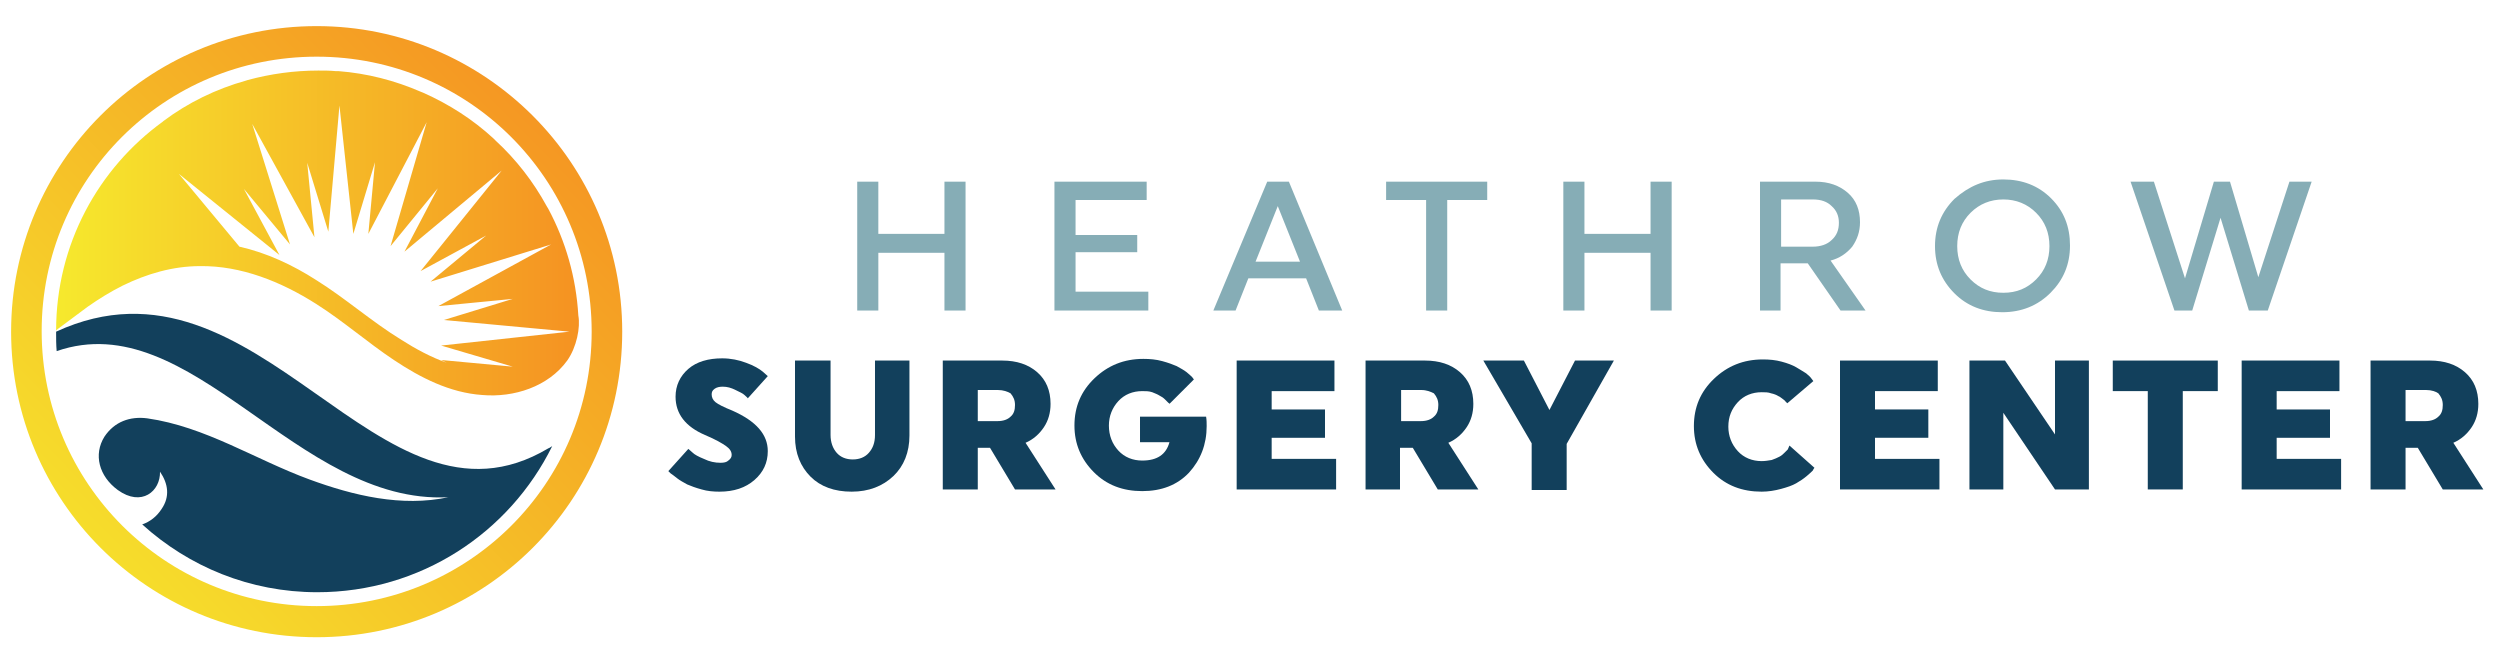
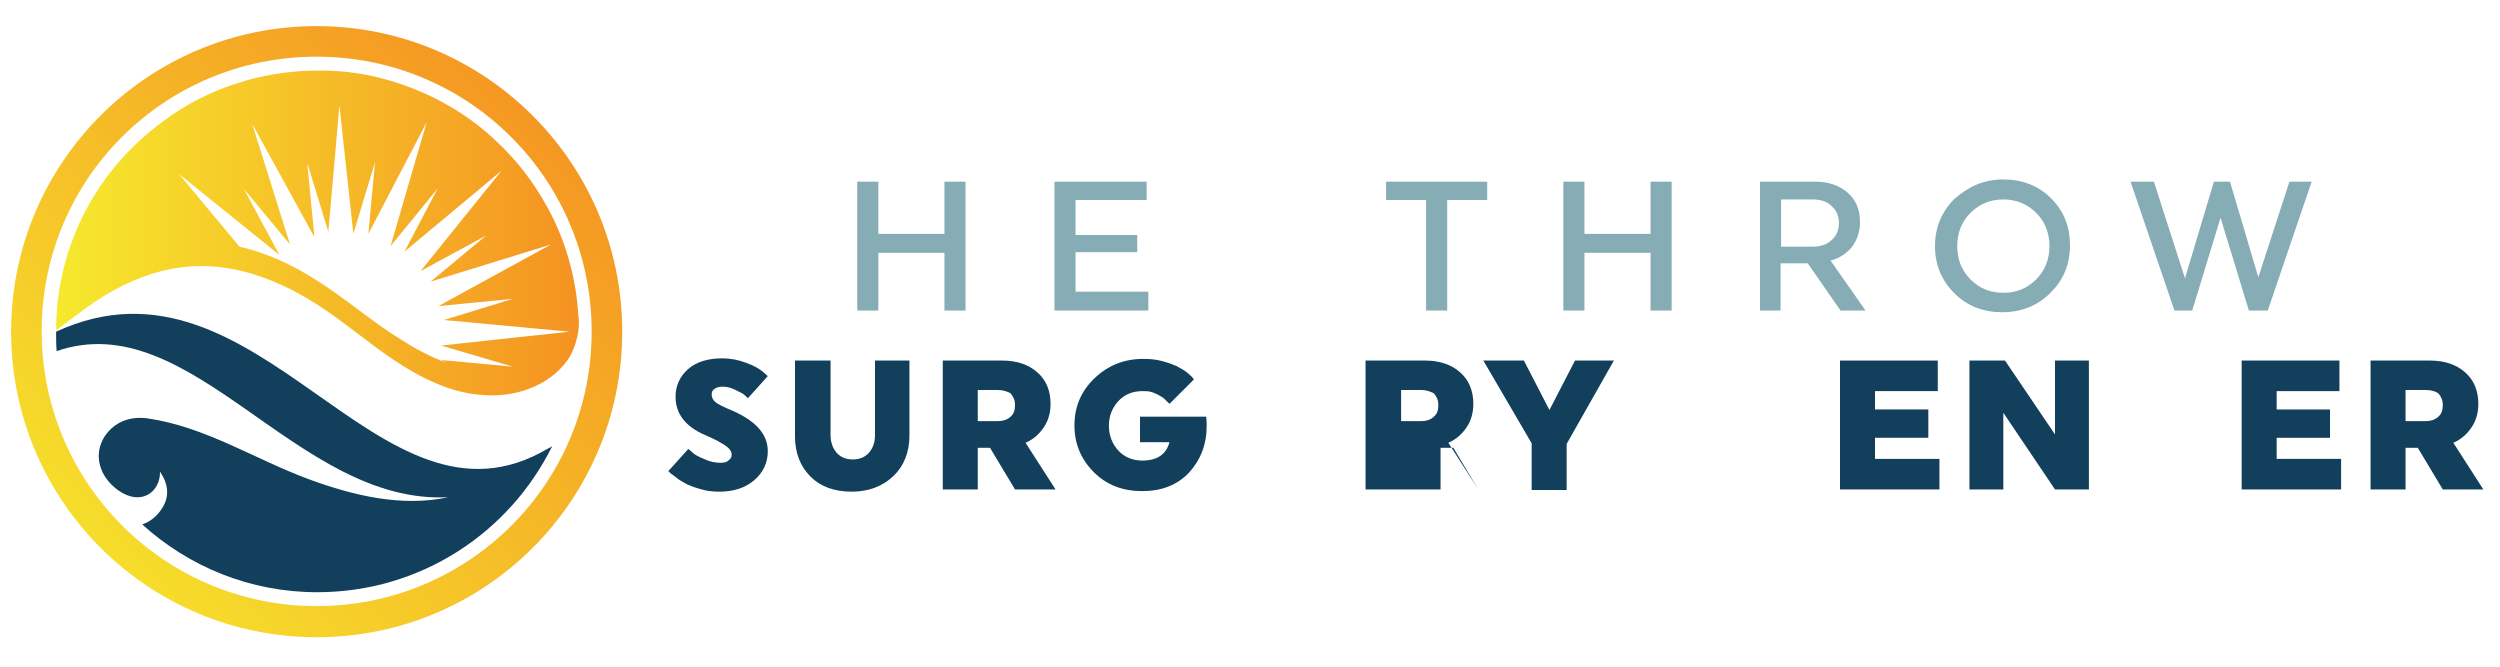
<svg xmlns="http://www.w3.org/2000/svg" version="1.1" id="Layer_1" x="0px" y="0px" viewBox="0 0 450 120" style="enable-background:new 0 0 450 120;" xml:space="preserve">
  <style type="text/css">
	.st0{fill:url(#SVGID_1_);}
	.st1{fill:#12405C;}
	.st2{fill:url(#SVGID_00000027583457306702749960000002015096565153016255_);}
	.st3{fill:#86ADB6;}
</style>
  <linearGradient id="SVGID_1_" gradientUnits="userSpaceOnUse" x1="10.055" y1="41.872" x2="104.223" y2="41.872">
    <stop offset="0" style="stop-color:#F6E92D" />
    <stop offset="1" style="stop-color:#F59222" />
  </linearGradient>
  <path class="st0" d="M104.1,56.8C104.1,56.8,104.1,56.8,104.1,56.8c-0.4-6.9-2.3-13.4-5.4-19.2l-0.3-0.5c-2.4-4.4-5.5-8.4-9.2-11.8  l-0.4-0.4c-3.7-3.4-7.9-6.1-12.6-8.2l-0.5-0.2c-4.6-2-9.6-3.3-14.8-3.7l-0.5,0c-1-0.1-2.1-0.1-3.1-0.1c-4.4,0-8.6,0.6-12.7,1.7  l-0.3,0.1c-5.4,1.5-10.5,4-14.9,7.3l-0.1,0.1C17.7,30.3,10.1,44,10.1,59.5c0.2-0.2,0.4-0.4,0.6-0.5c1.8-1.3,3.3-2.5,5.1-3.8  c2-1.4,4.1-2.7,6.3-3.8c4.3-2.1,9-3.5,13.9-3.5c7.4-0.1,14.6,2.8,20.9,6.8c4.9,3.1,9.2,6.9,14,10.1c4.8,3.2,10.1,5.9,15.9,6.3  c5.7,0.5,11.9-1.5,15.3-6.2C103.8,62.5,104.5,58.9,104.1,56.8z M92.2,32L92,32.2l0,0L92.2,32z M56.9,50.4c-4.2-2.7-8.9-4.9-13.8-6  L32.2,31.3l18.1,14.6L43.9,34l8.3,10l-6.8-21.7l11.2,20.4l-1.3-13.4l3.8,12.4L61.1,19l2.5,23.1l3.9-12.9l-1.2,12.9L76.8,22  l-6.5,22.3l8.5-10.4l-6,11.4l17.5-14.6L75.7,48.8l11.8-6.4l-10,8.3L99.2,44L78.9,55.1l13.4-1.3l-12.4,3.8l22.6,2.1l-23.1,2.5  L92.3,66l-12.9-1.2l1,0.5c-2.8-1-5.6-2.5-8.1-4.1C66.9,57.9,62.2,53.7,56.9,50.4z" />
  <path class="st1" d="M98.7,80.7C68,99,46.8,42.8,10.1,59.7c0,1.2,0,2.4,0.1,3.5c24.3-8.4,43.2,27.7,70.5,26.3  c-8.4,1.8-17.1-0.3-25-3.2c-9.8-3.6-18.7-9.5-29.2-11c-3.1-0.4-5.9,0.6-7.7,3.3c-2,3.2-1,7.1,2.4,9.6c4.3,3.1,7.7,0.2,7.6-3.3  c1.5,2.2,1.8,4.5,0.3,6.7c-0.9,1.4-2.1,2.3-3.5,2.8C34,102,45,106.6,57.1,106.6c18.6,0,34.6-10.7,42.3-26.3  C99.2,80.4,99,80.6,98.7,80.7z" />
  <linearGradient id="SVGID_00000019674166467820646900000018184621769575228075_" gradientUnits="userSpaceOnUse" x1="4.573" y1="111.26" x2="102.215" y2="15.033">
    <stop offset="0" style="stop-color:#F6E92D" />
    <stop offset="1" style="stop-color:#F59222" />
  </linearGradient>
  <path style="fill:url(#SVGID_00000019674166467820646900000018184621769575228075_);" d="M57,4.7c-30.4,0-55,24.6-55,55  s24.6,55,55,55s55-24.6,55-55S87.3,4.7,57,4.7z M57,109.1c-27.3,0-49.5-22.1-49.5-49.5S29.6,10.2,57,10.2s49.5,22.1,49.5,49.5  S84.3,109.1,57,109.1z" />
  <g>
    <path class="st3" d="M170,55.9V45.5h-11.9v10.4h-3.8V32.7h3.8v9.4H170v-9.4h3.8v23.2H170z" />
    <path class="st3" d="M206.7,55.9h-16.9V32.7h16.6V36h-12.8v6.3h11.1v3.1h-11.1v7.1h13.1V55.9z" />
-     <path class="st3" d="M232,32.7l9.6,23.2h-4.2l-2.3-5.8h-10.4l-2.3,5.8h-4l9.7-23.2H232z M230,37.1l-4,10h8L230,37.1z" />
    <path class="st3" d="M267.7,36h-7.2v19.9h-3.8V36h-7.2v-3.3h18.2V36z" />
    <path class="st3" d="M297.1,55.9V45.5h-11.9v10.4h-3.8V32.7h3.8v9.4h11.9v-9.4h3.8v23.2H297.1z" />
    <path class="st3" d="M316.8,55.9V32.7h10c2.4,0,4.3,0.7,5.8,2s2.2,3.1,2.2,5.3c0,1.7-0.5,3.1-1.4,4.4c-1,1.2-2.3,2.1-3.9,2.5l6.3,9   h-4.5l-5.9-8.5h-4.9v8.5H316.8z M326.3,35.9h-5.7v8.5h5.7c1.4,0,2.6-0.4,3.4-1.2c0.9-0.8,1.3-1.8,1.3-3.1c0-1.2-0.4-2.2-1.3-3   C328.9,36.3,327.8,35.9,326.3,35.9z" />
    <path class="st3" d="M360.6,32.3c3.4,0,6.3,1.1,8.6,3.4c2.3,2.3,3.4,5.1,3.4,8.5c0,3.4-1.2,6.2-3.5,8.5c-2.3,2.3-5.2,3.5-8.7,3.5   c-3.4,0-6.3-1.1-8.6-3.4c-2.3-2.3-3.5-5.1-3.5-8.5c0-3.4,1.2-6.2,3.5-8.5C354.4,33.5,357.2,32.3,360.6,32.3z M360.6,52.7   c2.4,0,4.3-0.8,5.9-2.4c1.6-1.6,2.4-3.6,2.4-6c0-2.4-0.8-4.4-2.4-6c-1.6-1.6-3.6-2.4-5.9-2.4c-2.3,0-4.3,0.8-5.9,2.4   c-1.6,1.6-2.4,3.6-2.4,6c0,2.4,0.8,4.4,2.4,6C356.3,51.9,358.2,52.7,360.6,52.7z" />
    <path class="st3" d="M391.4,55.9l-7.9-23.2h4.2l5.6,17.4l5.2-17.4h2.9l5.1,17.2l5.6-17.2h4l-7.9,23.2h-3.4l-5.1-16.7l-5.1,16.7   H391.4z" />
    <path class="st1" d="M128.1,71c0,0.5,0.2,1,0.7,1.4c0.5,0.4,1.5,0.9,3,1.5c4.3,1.9,6.4,4.3,6.4,7.3c0,2.1-0.8,3.8-2.4,5.2   c-1.6,1.4-3.7,2.1-6.3,2.1c-1.1,0-2.2-0.1-3.2-0.4c-1.1-0.3-1.9-0.6-2.6-0.9c-0.7-0.4-1.3-0.7-1.8-1.1c-0.5-0.4-0.9-0.7-1.2-0.9   l-0.4-0.4l3.6-4c0.2,0.2,0.5,0.4,0.8,0.7c0.3,0.3,1,0.7,2,1.1c1,0.5,2,0.7,3,0.7c0.6,0,1.1-0.1,1.4-0.4c0.4-0.3,0.6-0.6,0.6-1   c0-0.6-0.3-1.1-1-1.6c-0.7-0.5-1.9-1.2-3.8-2c-3.5-1.5-5.3-3.8-5.3-6.9c0-2,0.8-3.7,2.3-5c1.5-1.3,3.6-1.9,6.1-1.9   c1.5,0,3,0.3,4.3,0.8c1.4,0.5,2.4,1.1,3,1.6l0.9,0.8l-3.6,4c-0.1-0.2-0.3-0.3-0.6-0.6s-0.8-0.5-1.6-0.9c-0.8-0.4-1.5-0.6-2.3-0.6   c-0.6,0-1.1,0.1-1.5,0.4C128.2,70.3,128.1,70.6,128.1,71z" />
    <path class="st1" d="M157.5,64.9h6.2v13.5c0,3-1,5.5-2.9,7.3c-1.9,1.8-4.4,2.8-7.5,2.8c-3.1,0-5.6-0.9-7.4-2.7   c-1.8-1.8-2.8-4.2-2.8-7.2V64.9h6.4v13.4c0,1.3,0.4,2.4,1.1,3.2c0.7,0.8,1.7,1.2,2.9,1.2c1.2,0,2.2-0.4,2.9-1.2   c0.7-0.8,1.1-1.8,1.1-3.2V64.9z" />
    <path class="st1" d="M169.7,88.1V64.9h10.7c2.6,0,4.7,0.7,6.3,2.1c1.6,1.4,2.4,3.3,2.4,5.7c0,1.6-0.4,3-1.2,4.2   c-0.8,1.2-1.9,2.2-3.3,2.8l5.4,8.4h-7.3l-4.5-7.5H176v7.5H169.7z M179.6,70.2H176v5.6h3.6c1,0,1.8-0.3,2.3-0.8   c0.6-0.5,0.8-1.2,0.8-2.1c0-0.9-0.3-1.5-0.8-2.1C181.4,70.5,180.6,70.2,179.6,70.2z" />
    <path class="st1" d="M205.5,75h11.6c0.1,0.6,0.1,1.2,0.1,1.7c0,3.3-1.1,6.1-3.2,8.4c-2.1,2.2-4.9,3.3-8.4,3.3   c-3.5,0-6.4-1.1-8.7-3.4c-2.3-2.3-3.5-5.1-3.5-8.4c0-3.4,1.2-6.2,3.6-8.5c2.4-2.3,5.3-3.5,8.8-3.5c1.2,0,2.3,0.1,3.4,0.4   c1.1,0.3,1.9,0.6,2.6,0.9c0.7,0.4,1.3,0.7,1.8,1.1c0.5,0.4,0.8,0.7,1,0.9l0.3,0.4l-4.4,4.4c0-0.1-0.1-0.1-0.2-0.2   c-0.1-0.1-0.3-0.3-0.6-0.6c-0.3-0.3-0.6-0.5-1-0.7c-0.3-0.2-0.8-0.4-1.3-0.6c-0.6-0.2-1.1-0.2-1.8-0.2c-1.7,0-3.2,0.6-4.3,1.8   c-1.1,1.2-1.7,2.7-1.7,4.4c0,1.8,0.6,3.3,1.7,4.5c1.1,1.2,2.6,1.8,4.3,1.8c2.7,0,4.3-1.1,4.9-3.3h-5.3V75z" />
-     <path class="st1" d="M240.5,88.1h-17.9V64.9h17.6v5.5h-11.3v3.3h9.6v5.1h-9.6v3.8h11.6V88.1z" />
-     <path class="st1" d="M245.8,88.1V64.9h10.7c2.6,0,4.7,0.7,6.3,2.1c1.6,1.4,2.4,3.3,2.4,5.7c0,1.6-0.4,3-1.2,4.2   c-0.8,1.2-1.9,2.2-3.3,2.8l5.4,8.4h-7.3l-4.5-7.5h-2.3v7.5H245.8z M255.8,70.2h-3.6v5.6h3.6c1,0,1.8-0.3,2.3-0.8   c0.6-0.5,0.8-1.2,0.8-2.1c0-0.9-0.3-1.5-0.8-2.1C257.5,70.5,256.8,70.2,255.8,70.2z" />
+     <path class="st1" d="M245.8,88.1V64.9h10.7c2.6,0,4.7,0.7,6.3,2.1c1.6,1.4,2.4,3.3,2.4,5.7c0,1.6-0.4,3-1.2,4.2   c-0.8,1.2-1.9,2.2-3.3,2.8l5.4,8.4l-4.5-7.5h-2.3v7.5H245.8z M255.8,70.2h-3.6v5.6h3.6c1,0,1.8-0.3,2.3-0.8   c0.6-0.5,0.8-1.2,0.8-2.1c0-0.9-0.3-1.5-0.8-2.1C257.5,70.5,256.8,70.2,255.8,70.2z" />
    <path class="st1" d="M275.7,88.1v-8.3L267,64.9h7.3l4.6,8.9l4.6-8.9h7L282,79.9v8.3H275.7z" />
-     <path class="st1" d="M322.1,80.2l4.5,4c-0.1,0.1-0.2,0.3-0.3,0.5c-0.2,0.2-0.5,0.5-1.1,1c-0.6,0.5-1.2,0.9-1.9,1.3   c-0.7,0.4-1.6,0.7-2.7,1c-1.1,0.3-2.3,0.5-3.5,0.5c-3.5,0-6.4-1.1-8.7-3.4c-2.3-2.3-3.5-5.1-3.5-8.4c0-3.4,1.2-6.2,3.6-8.5   c2.4-2.3,5.3-3.5,8.8-3.5c1.2,0,2.3,0.1,3.4,0.4c1.1,0.3,1.9,0.6,2.6,1c0.7,0.4,1.3,0.8,1.8,1.1c0.5,0.4,0.8,0.7,1,1l0.3,0.4   l-4.7,4c0-0.1-0.1-0.1-0.2-0.2c-0.1-0.1-0.2-0.3-0.5-0.5c-0.3-0.2-0.6-0.5-0.9-0.6c-0.3-0.2-0.8-0.4-1.3-0.5   c-0.5-0.2-1.1-0.2-1.7-0.2c-1.7,0-3.2,0.6-4.3,1.8c-1.1,1.2-1.7,2.6-1.7,4.4c0,1.7,0.6,3.2,1.7,4.4c1.1,1.2,2.6,1.8,4.3,1.8   c0.6,0,1.2-0.1,1.8-0.2c0.6-0.2,1-0.4,1.4-0.6c0.4-0.2,0.7-0.5,0.9-0.7c0.3-0.3,0.5-0.5,0.6-0.6L322.1,80.2z" />
    <path class="st1" d="M349.1,88.1h-17.9V64.9h17.6v5.5h-11.3v3.3h9.6v5.1h-9.6v3.8h11.6V88.1z" />
    <path class="st1" d="M369.9,88.1l-9.3-13.8v13.8h-6.1V64.9h6.4l9,13.3V64.9h6.1v23.2H369.9z" />
-     <path class="st1" d="M399.2,70.4h-6.3v17.7h-6.3V70.4h-6.3v-5.5h18.9V70.4z" />
    <path class="st1" d="M421.4,88.1h-17.9V64.9h17.6v5.5h-11.3v3.3h9.6v5.1h-9.6v3.8h11.6V88.1z" />
    <path class="st1" d="M426.7,88.1V64.9h10.7c2.6,0,4.7,0.7,6.3,2.1c1.6,1.4,2.4,3.3,2.4,5.7c0,1.6-0.4,3-1.2,4.2   c-0.8,1.2-1.9,2.2-3.3,2.8l5.4,8.4h-7.3l-4.5-7.5H433v7.5H426.7z M436.7,70.2H433v5.6h3.6c1,0,1.8-0.3,2.3-0.8   c0.6-0.5,0.8-1.2,0.8-2.1c0-0.9-0.3-1.5-0.8-2.1C438.5,70.5,437.7,70.2,436.7,70.2z" />
  </g>
</svg>